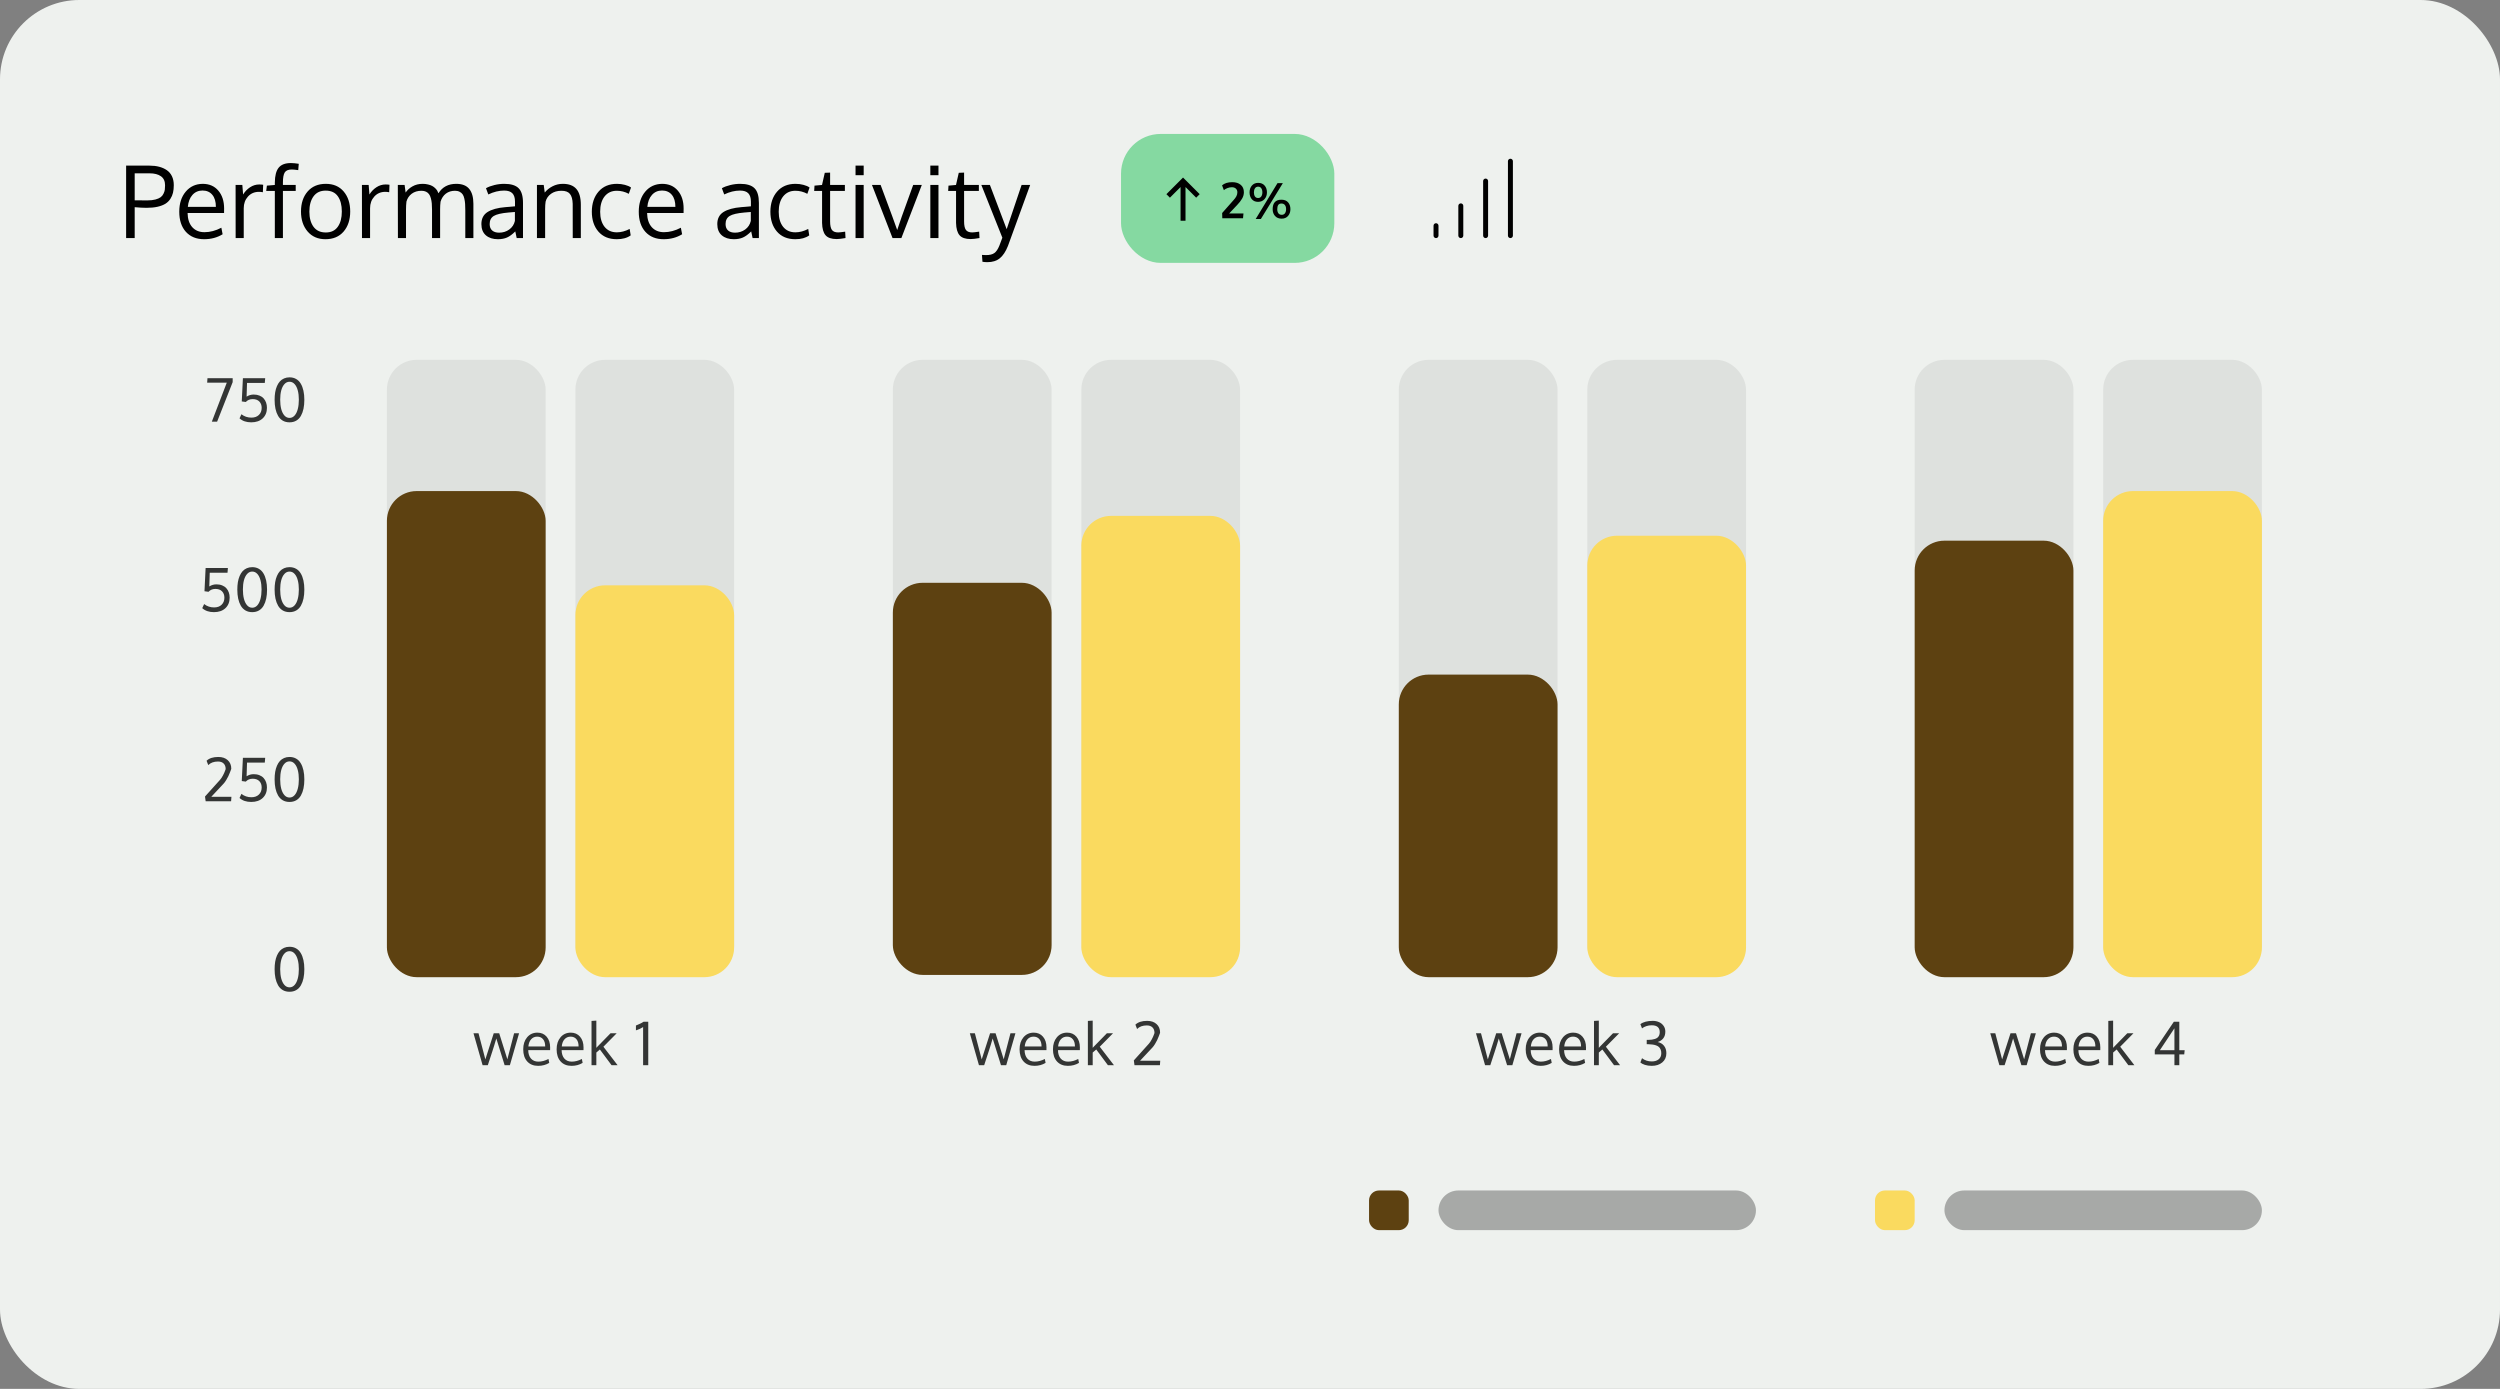
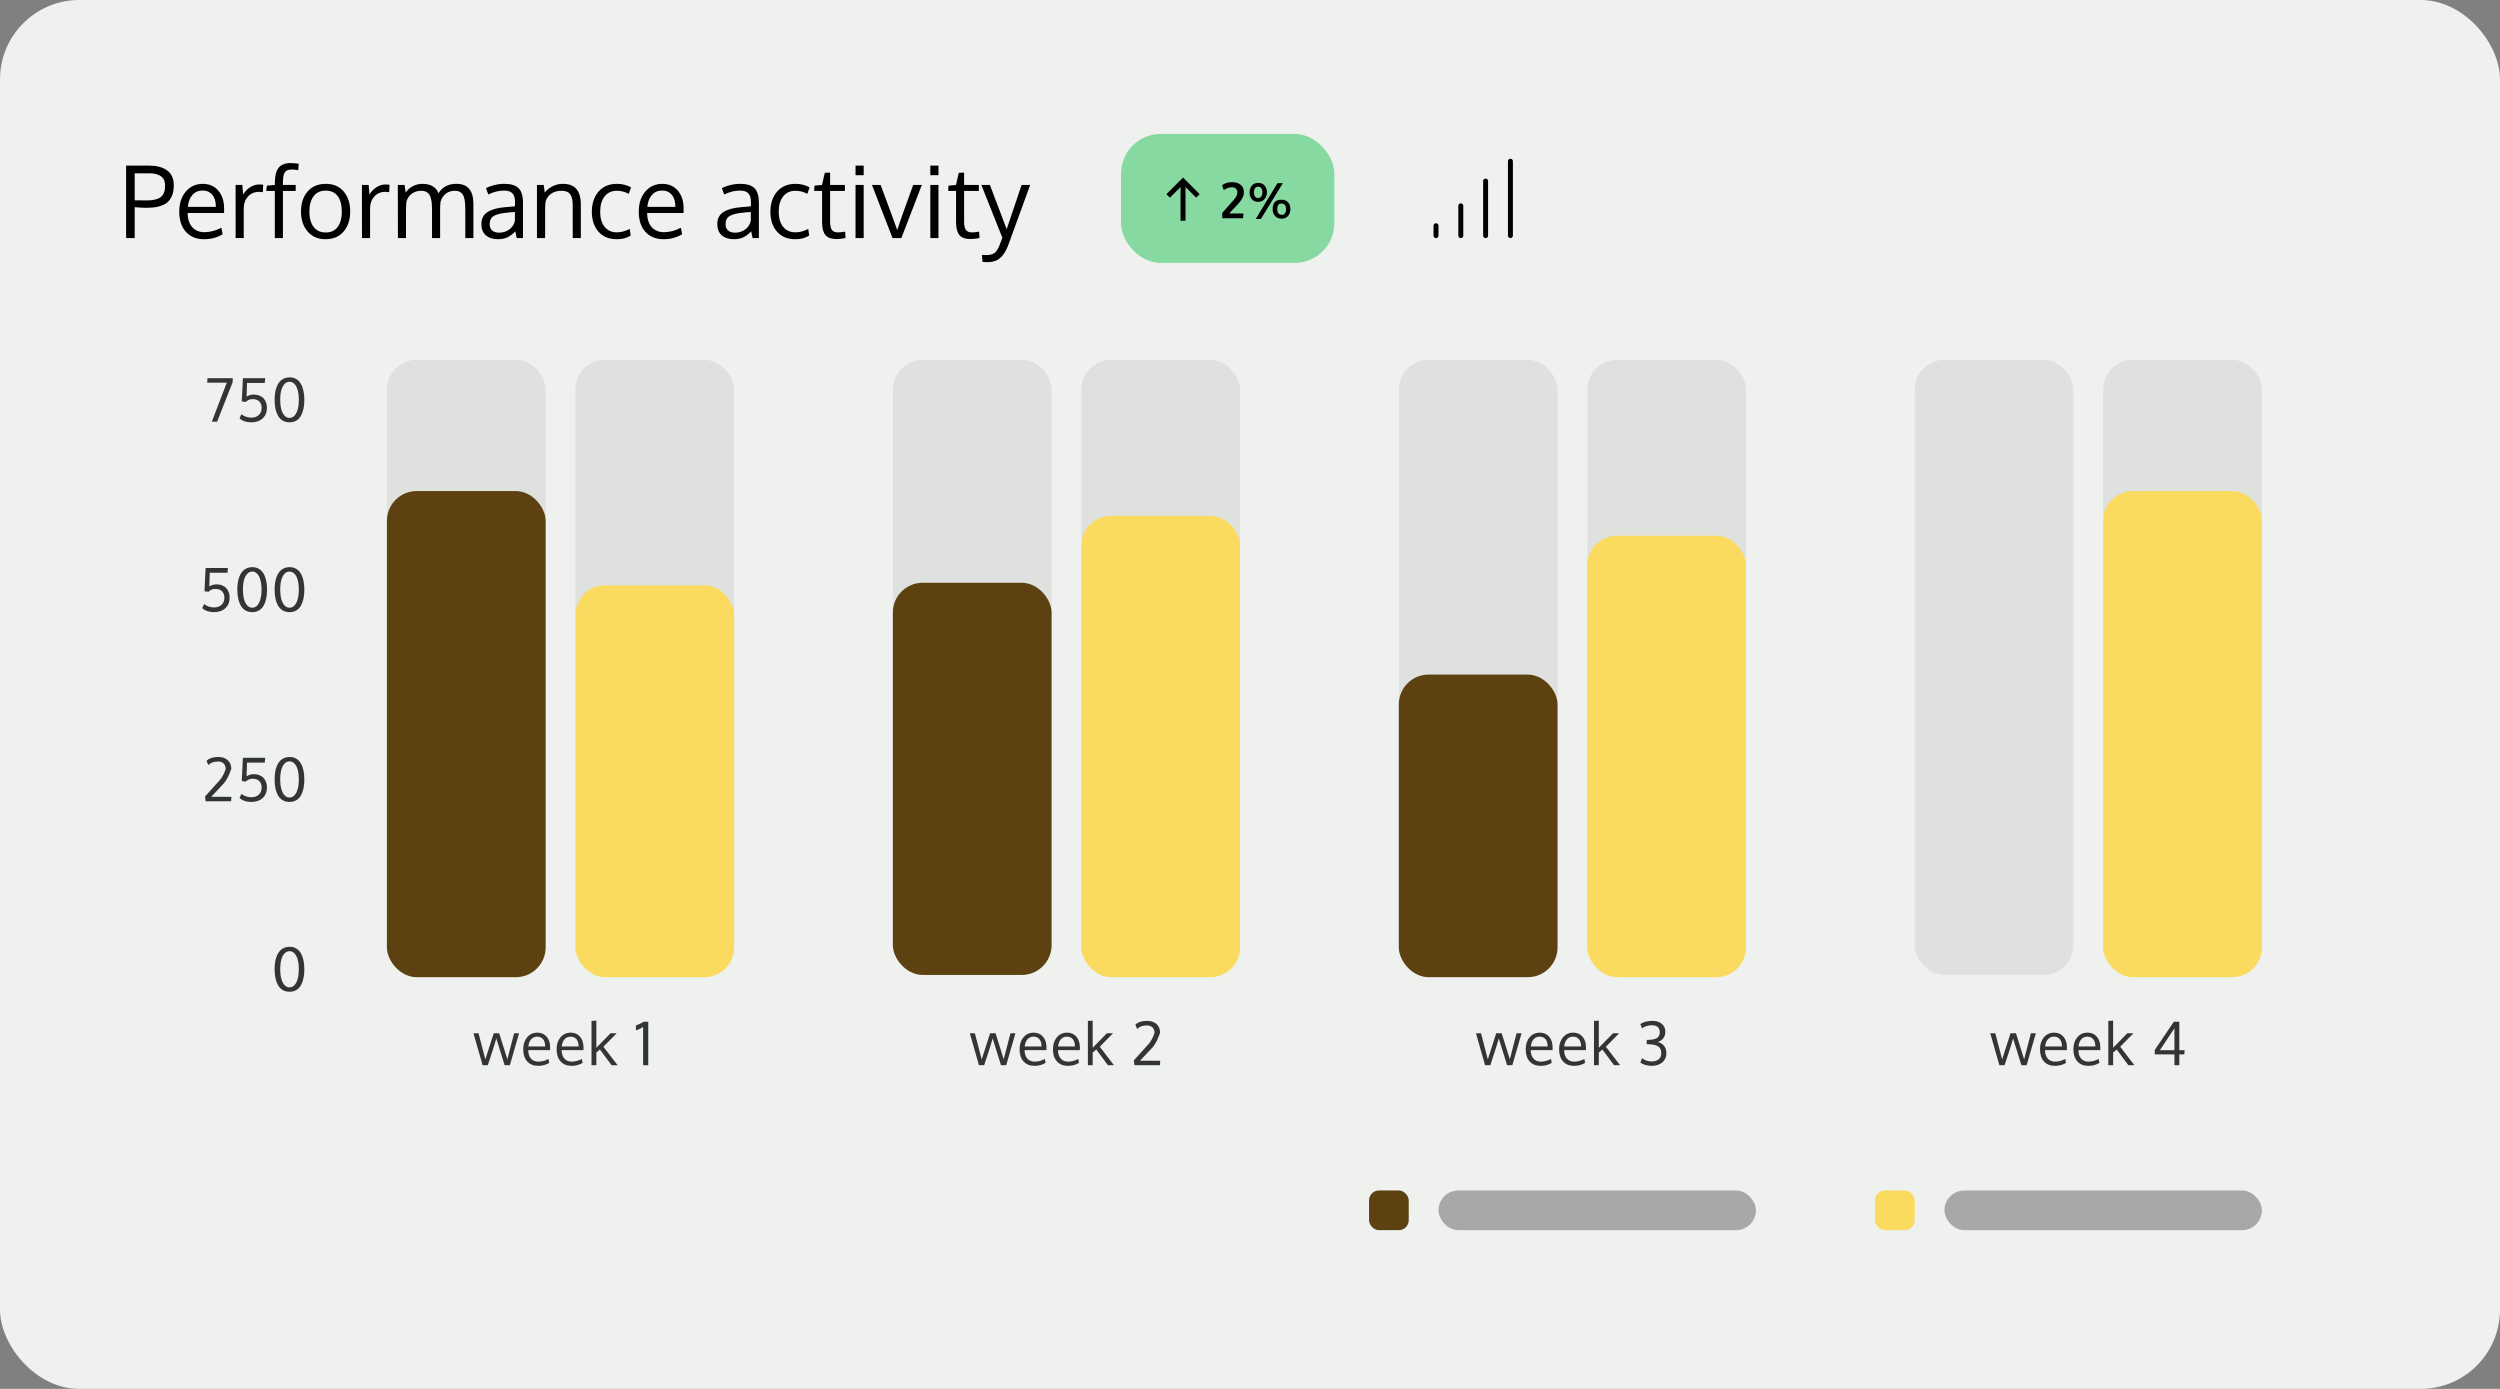
<svg xmlns="http://www.w3.org/2000/svg" width="504" height="280" viewBox="0 0 504 280" fill="none">
  <rect x="0" y="0" width="504" height="280" fill="#808080" stroke="none" />
  <rect width="504" height="280" rx="16" fill="#EEF1EE" />
  <path fill-rule="evenodd" clip-rule="evenodd" d="M304 32.5C304 32.224 304.224 32 304.5 32C304.776 32 305 32.224 305 32.5V47.5C305 47.776 304.776 48 304.5 48C304.224 48 304 47.776 304 47.5V32.5ZM294.5 41C294.224 41 294 41.224 294 41.5V47.5C294 47.776 294.224 48 294.5 48C294.776 48 295 47.776 295 47.5V41.5C295 41.224 294.776 41 294.5 41ZM289.5 45C289.224 45 289 45.224 289 45.5V47.5C289 47.776 289.224 48 289.5 48C289.776 48 290 47.776 290 47.5V45.5C290 45.224 289.776 45 289.5 45ZM299.5 36C299.224 36 299 36.224 299 36.5V47.5C299 47.776 299.224 48 299.5 48C299.776 48 300 47.776 300 47.5V36.5C300 36.224 299.776 36 299.5 36Z" fill="black" />
  <path d="M59.727 199.599C59.34 199.826 58.887 199.939 58.367 199.939C57.848 199.939 57.393 199.826 57.002 199.599C56.611 199.369 56.297 199.046 56.059 198.632C55.824 198.218 55.648 197.742 55.531 197.203C55.418 196.664 55.361 196.064 55.361 195.404C55.361 194.861 55.398 194.359 55.473 193.898C55.551 193.437 55.67 193.019 55.83 192.644C55.99 192.269 56.188 191.951 56.422 191.689C56.66 191.427 56.943 191.226 57.272 191.085C57.6 190.941 57.965 190.869 58.367 190.869C58.867 190.869 59.309 190.978 59.691 191.197C60.078 191.416 60.391 191.728 60.629 192.134C60.871 192.537 61.053 193.013 61.174 193.564C61.295 194.111 61.355 194.724 61.355 195.404C61.355 196.064 61.299 196.664 61.185 197.203C61.072 197.742 60.898 198.218 60.664 198.632C60.43 199.046 60.117 199.369 59.727 199.599ZM59.393 192.234C59.107 191.917 58.766 191.759 58.367 191.759C57.969 191.759 57.627 191.917 57.342 192.234C57.057 192.546 56.842 192.972 56.697 193.511C56.557 194.046 56.486 194.666 56.486 195.369C56.486 196.083 56.557 196.716 56.697 197.267C56.842 197.814 57.057 198.248 57.342 198.568C57.627 198.888 57.969 199.048 58.367 199.048C58.766 199.048 59.107 198.888 59.393 198.568C59.678 198.248 59.891 197.814 60.031 197.267C60.176 196.716 60.248 196.083 60.248 195.369C60.248 194.666 60.176 194.046 60.031 193.511C59.891 192.972 59.678 192.546 59.393 192.234Z" fill="#333534" />
  <path d="M41.463 161.539L41.329 160.578L44.358 157.214C44.561 156.988 44.756 156.695 44.944 156.335C45.135 155.976 45.274 155.671 45.36 155.421L45.495 155.052C45.495 154.568 45.36 154.193 45.09 153.927C44.821 153.658 44.438 153.523 43.942 153.523C43.114 153.523 42.461 153.763 41.985 154.244L41.645 153.365C42.184 152.857 42.973 152.603 44.012 152.603C44.809 152.603 45.444 152.82 45.916 153.253C46.389 153.683 46.626 154.259 46.626 154.982C46.61 155.037 46.586 155.111 46.555 155.205C46.524 155.294 46.456 155.472 46.35 155.738C46.248 156.003 46.141 156.255 46.028 156.494C45.914 156.732 45.77 156.994 45.594 157.279C45.422 157.564 45.247 157.802 45.067 157.994L42.594 160.636H46.655L46.59 161.539H41.463ZM53.463 152.773L53.381 153.734H49.801C49.762 154.871 49.733 155.791 49.713 156.494C50.154 156.212 50.633 156.072 51.149 156.072C51.582 156.072 51.969 156.142 52.309 156.283C52.653 156.419 52.932 156.609 53.147 156.851C53.365 157.093 53.532 157.376 53.645 157.701C53.758 158.021 53.815 158.369 53.815 158.744C53.815 159.63 53.529 160.341 52.959 160.876C52.393 161.408 51.621 161.673 50.645 161.673C49.664 161.673 48.879 161.406 48.289 160.871L48.67 160.044C49.248 160.498 49.918 160.724 50.68 160.724C51.321 160.724 51.826 160.542 52.197 160.179C52.569 159.816 52.754 159.341 52.754 158.755C52.754 158.232 52.598 157.808 52.285 157.484C51.973 157.156 51.528 156.992 50.95 156.992C50.371 156.992 49.907 157.185 49.555 157.572L48.74 157.46L48.969 152.773H53.463ZM59.727 161.333C59.34 161.56 58.887 161.673 58.367 161.673C57.848 161.673 57.393 161.56 57.002 161.333C56.611 161.103 56.297 160.781 56.059 160.367C55.824 159.953 55.648 159.476 55.531 158.937C55.418 158.398 55.361 157.798 55.361 157.138C55.361 156.595 55.398 156.093 55.473 155.632C55.551 155.171 55.67 154.753 55.83 154.378C55.99 154.003 56.188 153.685 56.422 153.423C56.66 153.162 56.943 152.96 57.272 152.82C57.6 152.675 57.965 152.603 58.367 152.603C58.867 152.603 59.309 152.712 59.691 152.931C60.078 153.15 60.391 153.462 60.629 153.869C60.871 154.271 61.053 154.748 61.174 155.298C61.295 155.845 61.355 156.458 61.355 157.138C61.355 157.798 61.299 158.398 61.185 158.937C61.072 159.476 60.898 159.953 60.664 160.367C60.43 160.781 60.117 161.103 59.727 161.333ZM59.393 153.968C59.107 153.652 58.766 153.494 58.367 153.494C57.969 153.494 57.627 153.652 57.342 153.968C57.057 154.281 56.842 154.707 56.697 155.246C56.557 155.781 56.486 156.4 56.486 157.103C56.486 157.818 56.557 158.451 56.697 159.001C56.842 159.548 57.057 159.982 57.342 160.302C57.627 160.623 57.969 160.783 58.367 160.783C58.766 160.783 59.107 160.623 59.393 160.302C59.678 159.982 59.891 159.548 60.031 159.001C60.176 158.451 60.248 157.818 60.248 157.103C60.248 156.4 60.176 155.781 60.031 155.246C59.891 154.707 59.678 154.281 59.393 153.968Z" fill="#333534" />
  <path d="M45.946 114.507L45.864 115.468H42.284C42.245 116.605 42.215 117.525 42.196 118.228C42.637 117.947 43.116 117.806 43.631 117.806C44.065 117.806 44.452 117.876 44.791 118.017C45.135 118.154 45.414 118.343 45.629 118.585C45.848 118.828 46.014 119.111 46.127 119.435C46.241 119.755 46.297 120.103 46.297 120.478C46.297 121.365 46.012 122.076 45.442 122.611C44.876 123.142 44.104 123.408 43.127 123.408C42.147 123.408 41.362 123.14 40.772 122.605L41.153 121.779C41.731 122.232 42.401 122.458 43.163 122.458C43.803 122.458 44.309 122.277 44.68 121.914C45.051 121.55 45.237 121.076 45.237 120.49C45.237 119.966 45.081 119.542 44.768 119.218C44.456 118.89 44.01 118.726 43.432 118.726C42.854 118.726 42.389 118.919 42.038 119.306L41.223 119.195L41.452 114.507H45.946ZM52.209 123.068C51.822 123.294 51.369 123.408 50.85 123.408C50.33 123.408 49.875 123.294 49.485 123.068C49.094 122.837 48.779 122.515 48.541 122.101C48.307 121.687 48.131 121.21 48.014 120.671C47.901 120.132 47.844 119.533 47.844 118.873C47.844 118.33 47.881 117.828 47.955 117.367C48.033 116.906 48.153 116.488 48.313 116.113C48.473 115.738 48.67 115.419 48.904 115.158C49.143 114.896 49.426 114.695 49.754 114.554C50.082 114.41 50.447 114.337 50.85 114.337C51.35 114.337 51.791 114.447 52.174 114.666C52.561 114.884 52.873 115.197 53.112 115.603C53.354 116.005 53.535 116.482 53.657 117.033C53.778 117.58 53.838 118.193 53.838 118.873C53.838 119.533 53.782 120.132 53.668 120.671C53.555 121.21 53.381 121.687 53.147 122.101C52.912 122.515 52.6 122.837 52.209 123.068ZM51.875 115.703C51.59 115.386 51.248 115.228 50.85 115.228C50.451 115.228 50.11 115.386 49.825 115.703C49.539 116.015 49.325 116.441 49.18 116.98C49.039 117.515 48.969 118.134 48.969 118.837C48.969 119.552 49.039 120.185 49.18 120.736C49.325 121.283 49.539 121.716 49.825 122.037C50.11 122.357 50.451 122.517 50.85 122.517C51.248 122.517 51.59 122.357 51.875 122.037C52.16 121.716 52.373 121.283 52.514 120.736C52.658 120.185 52.731 119.552 52.731 118.837C52.731 118.134 52.658 117.515 52.514 116.98C52.373 116.441 52.16 116.015 51.875 115.703ZM59.727 123.068C59.34 123.294 58.887 123.408 58.367 123.408C57.848 123.408 57.393 123.294 57.002 123.068C56.611 122.837 56.297 122.515 56.059 122.101C55.824 121.687 55.648 121.21 55.531 120.671C55.418 120.132 55.361 119.533 55.361 118.873C55.361 118.33 55.398 117.828 55.473 117.367C55.551 116.906 55.67 116.488 55.83 116.113C55.99 115.738 56.188 115.419 56.422 115.158C56.66 114.896 56.943 114.695 57.272 114.554C57.6 114.41 57.965 114.337 58.367 114.337C58.867 114.337 59.309 114.447 59.691 114.666C60.078 114.884 60.391 115.197 60.629 115.603C60.871 116.005 61.053 116.482 61.174 117.033C61.295 117.58 61.355 118.193 61.355 118.873C61.355 119.533 61.299 120.132 61.185 120.671C61.072 121.21 60.898 121.687 60.664 122.101C60.43 122.515 60.117 122.837 59.727 123.068ZM59.393 115.703C59.107 115.386 58.766 115.228 58.367 115.228C57.969 115.228 57.627 115.386 57.342 115.703C57.057 116.015 56.842 116.441 56.697 116.98C56.557 117.515 56.486 118.134 56.486 118.837C56.486 119.552 56.557 120.185 56.697 120.736C56.842 121.283 57.057 121.716 57.342 122.037C57.627 122.357 57.969 122.517 58.367 122.517C58.766 122.517 59.107 122.357 59.393 122.037C59.678 121.716 59.891 121.283 60.031 120.736C60.176 120.185 60.248 119.552 60.248 118.837C60.248 118.134 60.176 117.515 60.031 116.98C59.891 116.441 59.678 116.015 59.393 115.703Z" fill="#333534" />
  <path d="M42.706 85.007L45.717 77.15H41.762L41.827 76.242H46.907V77.038L43.772 85.007H42.706ZM53.463 76.242L53.381 77.202H49.801C49.762 78.339 49.733 79.259 49.713 79.962C50.154 79.681 50.633 79.54 51.149 79.54C51.582 79.54 51.969 79.611 52.309 79.751C52.653 79.888 52.932 80.077 53.147 80.32C53.365 80.562 53.532 80.845 53.645 81.169C53.758 81.49 53.815 81.837 53.815 82.212C53.815 83.099 53.529 83.81 52.959 84.345C52.393 84.876 51.621 85.142 50.645 85.142C49.664 85.142 48.879 84.874 48.289 84.339L48.67 83.513C49.248 83.966 49.918 84.193 50.68 84.193C51.321 84.193 51.826 84.011 52.197 83.648C52.569 83.284 52.754 82.81 52.754 82.224C52.754 81.7 52.598 81.277 52.285 80.952C51.973 80.624 51.528 80.46 50.95 80.46C50.371 80.46 49.907 80.654 49.555 81.04L48.74 80.929L48.969 76.242H53.463ZM59.727 84.802C59.34 85.029 58.887 85.142 58.367 85.142C57.848 85.142 57.393 85.029 57.002 84.802C56.611 84.572 56.297 84.249 56.059 83.835C55.824 83.421 55.648 82.945 55.531 82.406C55.418 81.867 55.361 81.267 55.361 80.607C55.361 80.064 55.398 79.562 55.473 79.101C55.551 78.64 55.67 78.222 55.83 77.847C55.99 77.472 56.188 77.154 56.422 76.892C56.66 76.63 56.943 76.429 57.272 76.288C57.6 76.144 57.965 76.072 58.367 76.072C58.867 76.072 59.309 76.181 59.691 76.4C60.078 76.618 60.391 76.931 60.629 77.337C60.871 77.74 61.053 78.216 61.174 78.767C61.295 79.314 61.355 79.927 61.355 80.607C61.355 81.267 61.299 81.867 61.185 82.406C61.072 82.945 60.898 83.421 60.664 83.835C60.43 84.249 60.117 84.572 59.727 84.802ZM59.393 77.437C59.107 77.12 58.766 76.962 58.367 76.962C57.969 76.962 57.627 77.12 57.342 77.437C57.057 77.749 56.842 78.175 56.697 78.714C56.557 79.249 56.486 79.868 56.486 80.572C56.486 81.286 56.557 81.919 56.697 82.47C56.842 83.017 57.057 83.45 57.342 83.771C57.627 84.091 57.969 84.251 58.367 84.251C58.766 84.251 59.107 84.091 59.393 83.771C59.678 83.45 59.891 83.017 60.031 82.47C60.176 81.919 60.248 81.286 60.248 80.572C60.248 79.868 60.176 79.249 60.031 78.714C59.891 78.175 59.678 77.749 59.393 77.437Z" fill="#333534" />
  <rect x="78" y="72.541" width="32" height="124" rx="6" fill="black" fill-opacity="0.07" />
  <rect x="116" y="72.541" width="32" height="124" rx="6" fill="black" fill-opacity="0.07" />
  <rect x="116" y="118" width="32" height="79" rx="6" fill="#FADA5F" />
  <rect x="78" y="99" width="32" height="98" rx="6" fill="#5D4111" />
  <path d="M101.732 214.741C100.83 211.858 100.271 210.063 100.056 209.356C99.935 209.786 99.796 210.25 99.64 210.75C99.484 211.25 99.347 211.68 99.23 212.04C99.113 212.399 98.96 212.864 98.773 213.434C98.585 214.004 98.443 214.44 98.345 214.741H97.291L95.457 208.313H96.47L97.847 213.575C98.039 212.95 98.601 211.196 99.535 208.313H100.642C101.572 211.258 102.119 213.006 102.283 213.557L103.642 208.313H104.644L102.793 214.741H101.732ZM109.478 209.502C109.193 209.159 108.8 208.987 108.3 208.987C107.8 208.987 107.392 209.165 107.076 209.52C106.759 209.872 106.574 210.354 106.519 210.967H109.911C109.911 210.331 109.767 209.842 109.478 209.502ZM108.494 214.875C107.56 214.875 106.824 214.579 106.285 213.985C105.749 213.391 105.482 212.579 105.482 211.547C105.482 210.551 105.742 209.745 106.261 209.127C106.781 208.506 107.464 208.19 108.312 208.178C109.109 208.178 109.74 208.452 110.204 208.999C110.673 209.542 110.908 210.268 110.908 211.178C110.908 211.225 110.906 211.311 110.902 211.436C110.902 211.561 110.902 211.651 110.902 211.706H106.49C106.501 212.436 106.689 213.006 107.052 213.417C107.419 213.823 107.911 214.026 108.529 214.026C109.208 214.026 109.89 213.846 110.574 213.487L110.726 214.278C110.074 214.676 109.329 214.875 108.494 214.875ZM116.21 209.502C115.925 209.159 115.532 208.987 115.032 208.987C114.532 208.987 114.124 209.165 113.808 209.52C113.491 209.872 113.306 210.354 113.251 210.967H116.644C116.644 210.331 116.499 209.842 116.21 209.502ZM115.226 214.875C114.292 214.875 113.556 214.579 113.017 213.985C112.482 213.391 112.214 212.579 112.214 211.547C112.214 210.551 112.474 209.745 112.993 209.127C113.513 208.506 114.196 208.19 115.044 208.178C115.841 208.178 116.472 208.452 116.937 208.999C117.405 209.542 117.64 210.268 117.64 211.178C117.64 211.225 117.638 211.311 117.634 211.436C117.634 211.561 117.634 211.651 117.634 211.706H113.222C113.234 212.436 113.421 213.006 113.784 213.417C114.151 213.823 114.644 214.026 115.261 214.026C115.941 214.026 116.622 213.846 117.306 213.487L117.458 214.278C116.806 214.676 116.062 214.875 115.226 214.875ZM119.251 214.741V205.817L120.224 205.758V210.428V211.249C120.247 211.225 120.282 211.186 120.329 211.131C120.376 211.077 120.413 211.036 120.44 211.008C120.78 210.637 121.659 209.739 123.077 208.313H124.319L121.647 211.02L124.507 214.741H123.288L120.938 211.577L120.224 212.192V214.741H119.251ZM129.756 205.975H130.688V214.741H129.651V207.059C129.256 207.317 128.774 207.538 128.204 207.721V206.743C128.266 206.715 128.393 206.661 128.584 206.579C128.776 206.497 128.918 206.434 129.012 206.391C129.11 206.348 129.231 206.288 129.375 206.209C129.52 206.131 129.647 206.053 129.756 205.975Z" fill="#333534" />
  <rect x="180" y="72.541" width="32" height="124" rx="6" fill="black" fill-opacity="0.07" />
  <rect x="218" y="72.541" width="32" height="124" rx="6" fill="black" fill-opacity="0.07" />
  <rect x="218" y="104" width="32" height="93" rx="6" fill="#FADA5F" />
  <rect x="180" y="117.491" width="32" height="79.05" rx="6" fill="#5D4111" />
  <path d="M201.796 214.741C200.894 211.858 200.336 210.063 200.121 209.356C200 209.786 199.861 210.25 199.705 210.75C199.548 211.25 199.412 211.68 199.295 212.04C199.177 212.399 199.025 212.864 198.837 213.434C198.65 214.004 198.507 214.44 198.41 214.741H197.355L195.521 208.313H196.535L197.912 213.575C198.103 212.95 198.666 211.196 199.599 208.313H200.707C201.636 211.258 202.183 213.006 202.347 213.557L203.707 208.313H204.709L202.857 214.741H201.796ZM209.542 209.502C209.257 209.159 208.865 208.987 208.365 208.987C207.865 208.987 207.456 209.165 207.14 209.52C206.824 209.872 206.638 210.354 206.583 210.967H209.976C209.976 210.331 209.831 209.842 209.542 209.502ZM208.558 214.875C207.624 214.875 206.888 214.579 206.349 213.985C205.814 213.391 205.546 212.579 205.546 211.547C205.546 210.551 205.806 209.745 206.326 209.127C206.845 208.506 207.529 208.19 208.376 208.178C209.173 208.178 209.804 208.452 210.269 208.999C210.738 209.542 210.972 210.268 210.972 211.178C210.972 211.225 210.97 211.311 210.966 211.436C210.966 211.561 210.966 211.651 210.966 211.706H206.554C206.566 212.436 206.753 213.006 207.117 213.417C207.484 213.823 207.976 214.026 208.593 214.026C209.273 214.026 209.954 213.846 210.638 213.487L210.79 214.278C210.138 214.676 209.394 214.875 208.558 214.875ZM216.275 209.502C215.989 209.159 215.597 208.987 215.097 208.987C214.597 208.987 214.189 209.165 213.872 209.52C213.556 209.872 213.37 210.354 213.316 210.967H216.708C216.708 210.331 216.564 209.842 216.275 209.502ZM215.29 214.875C214.357 214.875 213.62 214.579 213.081 213.985C212.546 213.391 212.278 212.579 212.278 211.547C212.278 210.551 212.538 209.745 213.058 209.127C213.577 208.506 214.261 208.19 215.109 208.178C215.905 208.178 216.536 208.452 217.001 208.999C217.47 209.542 217.704 210.268 217.704 211.178C217.704 211.225 217.702 211.311 217.698 211.436C217.698 211.561 217.698 211.651 217.698 211.706H213.286C213.298 212.436 213.485 213.006 213.849 213.417C214.216 213.823 214.708 214.026 215.325 214.026C216.005 214.026 216.687 213.846 217.37 213.487L217.523 214.278C216.87 214.676 216.126 214.875 215.29 214.875ZM219.315 214.741V205.817L220.288 205.758V210.428V211.249C220.311 211.225 220.347 211.186 220.393 211.131C220.44 211.077 220.477 211.036 220.505 211.008C220.845 210.637 221.724 209.739 223.141 208.313H224.384L221.712 211.02L224.571 214.741H223.352L221.003 211.577L220.288 212.192V214.741H219.315ZM228.713 214.741L228.579 213.78L231.608 210.417C231.811 210.19 232.006 209.897 232.194 209.538C232.385 209.178 232.524 208.874 232.61 208.624L232.745 208.254C232.745 207.77 232.61 207.395 232.34 207.129C232.071 206.86 231.688 206.725 231.192 206.725C230.364 206.725 229.711 206.965 229.235 207.446L228.895 206.567C229.434 206.059 230.223 205.805 231.262 205.805C232.059 205.805 232.694 206.022 233.166 206.456C233.639 206.885 233.875 207.461 233.875 208.184C233.86 208.239 233.836 208.313 233.805 208.407C233.774 208.497 233.705 208.674 233.6 208.94C233.498 209.206 233.391 209.458 233.278 209.696C233.164 209.934 233.02 210.196 232.844 210.481C232.672 210.766 232.496 211.004 232.317 211.196L229.844 213.838H233.905L233.84 214.741H228.713Z" fill="#333534" />
  <rect x="282" y="72.541" width="32" height="124" rx="6" fill="black" fill-opacity="0.07" />
  <rect x="320" y="72.541" width="32" height="124" rx="6" fill="black" fill-opacity="0.07" />
  <rect x="320" y="108" width="32" height="89" rx="6" fill="#FADA5F" />
  <rect x="282" y="136" width="32" height="61" rx="6" fill="#5D4111" />
  <path d="M303.832 214.741C302.929 211.858 302.371 210.063 302.156 209.356C302.035 209.786 301.896 210.25 301.74 210.75C301.584 211.25 301.447 211.68 301.33 212.04C301.212 212.399 301.06 212.864 300.873 213.434C300.685 214.004 300.543 214.44 300.445 214.741H299.39L297.556 208.313H298.57L299.947 213.575C300.138 212.95 300.701 211.196 301.634 208.313H302.742C303.671 211.258 304.218 213.006 304.382 213.557L305.742 208.313H306.744L304.892 214.741H303.832ZM311.577 209.502C311.292 209.159 310.9 208.987 310.4 208.987C309.9 208.987 309.492 209.165 309.175 209.52C308.859 209.872 308.673 210.354 308.619 210.967H312.011C312.011 210.331 311.867 209.842 311.577 209.502ZM310.593 214.875C309.66 214.875 308.923 214.579 308.384 213.985C307.849 213.391 307.581 212.579 307.581 211.547C307.581 210.551 307.841 209.745 308.361 209.127C308.88 208.506 309.564 208.19 310.411 208.178C311.208 208.178 311.839 208.452 312.304 208.999C312.773 209.542 313.007 210.268 313.007 211.178C313.007 211.225 313.005 211.311 313.001 211.436C313.001 211.561 313.001 211.651 313.001 211.706H308.589C308.601 212.436 308.788 213.006 309.152 213.417C309.519 213.823 310.011 214.026 310.628 214.026C311.308 214.026 311.99 213.846 312.673 213.487L312.826 214.278C312.173 214.676 311.429 214.875 310.593 214.875ZM318.31 209.502C318.025 209.159 317.632 208.987 317.132 208.987C316.632 208.987 316.224 209.165 315.907 209.52C315.591 209.872 315.405 210.354 315.351 210.967H318.743C318.743 210.331 318.599 209.842 318.31 209.502ZM317.325 214.875C316.392 214.875 315.655 214.579 315.116 213.985C314.581 213.391 314.314 212.579 314.314 211.547C314.314 210.551 314.573 209.745 315.093 209.127C315.612 208.506 316.296 208.19 317.144 208.178C317.941 208.178 318.571 208.452 319.036 208.999C319.505 209.542 319.739 210.268 319.739 211.178C319.739 211.225 319.737 211.311 319.734 211.436C319.734 211.561 319.734 211.651 319.734 211.706H315.321C315.333 212.436 315.521 213.006 315.884 213.417C316.251 213.823 316.743 214.026 317.36 214.026C318.04 214.026 318.722 213.846 319.405 213.487L319.558 214.278C318.905 214.676 318.161 214.875 317.325 214.875ZM321.35 214.741V205.817L322.323 205.758V210.428V211.249C322.347 211.225 322.382 211.186 322.429 211.131C322.475 211.077 322.513 211.036 322.54 211.008C322.88 210.637 323.759 209.739 325.177 208.313H326.419L323.747 211.02L326.606 214.741H325.388L323.038 211.577L322.323 212.192V214.741H321.35ZM332.993 214.875C332.469 214.875 332.002 214.807 331.592 214.67C331.186 214.534 330.889 214.375 330.702 214.196L331.03 213.334C331.58 213.768 332.237 213.985 332.998 213.985C333.584 213.985 334.049 213.84 334.393 213.551C334.741 213.258 334.914 212.85 334.914 212.327C334.914 212.042 334.87 211.793 334.78 211.583C334.694 211.368 334.577 211.196 334.428 211.067C334.284 210.934 334.096 210.829 333.866 210.75C333.639 210.668 333.405 210.612 333.162 210.581C332.924 210.545 332.647 210.524 332.33 210.516C332.291 210.516 332.233 210.516 332.155 210.516C332.077 210.512 332.018 210.51 331.979 210.51V209.637H332.272C332.545 209.633 332.786 209.62 332.993 209.596C333.204 209.569 333.412 209.522 333.62 209.456C333.83 209.389 334.004 209.301 334.141 209.192C334.278 209.083 334.389 208.936 334.475 208.752C334.561 208.569 334.604 208.352 334.604 208.102C334.604 207.165 334.067 206.696 332.993 206.696C332.606 206.696 332.243 206.752 331.903 206.866C331.563 206.979 331.272 207.131 331.03 207.323L330.702 206.467C331.284 206.026 332.121 205.805 333.215 205.805C333.657 205.805 334.065 205.887 334.44 206.051C334.815 206.211 335.123 206.459 335.366 206.795C335.608 207.127 335.729 207.518 335.729 207.967C335.729 208.514 335.594 208.963 335.325 209.315C335.055 209.667 334.676 209.918 334.188 210.071C334.735 210.188 335.162 210.444 335.471 210.838C335.784 211.233 335.94 211.733 335.94 212.338C335.94 213.108 335.664 213.723 335.114 214.184C334.563 214.645 333.856 214.875 332.993 214.875Z" fill="#333534" />
  <rect x="386" y="72.541" width="32" height="124" rx="6" fill="black" fill-opacity="0.07" />
  <rect x="424" y="72.541" width="32" height="124" rx="6" fill="black" fill-opacity="0.07" />
  <rect x="424" y="99" width="32" height="98" rx="6" fill="#FADA5F" />
-   <rect x="386" y="109" width="32" height="88" rx="6" fill="#5D4111" />
  <path d="M407.515 214.741C406.613 211.858 406.054 210.063 405.839 209.356C405.718 209.786 405.58 210.25 405.423 210.75C405.267 211.25 405.13 211.68 405.013 212.04C404.896 212.399 404.744 212.864 404.556 213.434C404.369 214.004 404.226 214.44 404.129 214.741H403.074L401.24 208.313H402.254L403.63 213.575C403.822 212.95 404.384 211.196 405.318 208.313H406.425C407.355 211.258 407.902 213.006 408.066 213.557L409.425 208.313H410.427L408.576 214.741H407.515ZM415.261 209.502C414.976 209.159 414.583 208.987 414.083 208.987C413.583 208.987 413.175 209.165 412.859 209.52C412.542 209.872 412.357 210.354 412.302 210.967H415.695C415.695 210.331 415.55 209.842 415.261 209.502ZM414.277 214.875C413.343 214.875 412.607 214.579 412.068 213.985C411.533 213.391 411.265 212.579 411.265 211.547C411.265 210.551 411.525 209.745 412.044 209.127C412.564 208.506 413.247 208.19 414.095 208.178C414.892 208.178 415.523 208.452 415.988 208.999C416.456 209.542 416.691 210.268 416.691 211.178C416.691 211.225 416.689 211.311 416.685 211.436C416.685 211.561 416.685 211.651 416.685 211.706H412.273C412.285 212.436 412.472 213.006 412.835 213.417C413.202 213.823 413.695 214.026 414.312 214.026C414.992 214.026 415.673 213.846 416.357 213.487L416.509 214.278C415.857 214.676 415.113 214.875 414.277 214.875ZM421.993 209.502C421.708 209.159 421.316 208.987 420.816 208.987C420.316 208.987 419.907 209.165 419.591 209.52C419.275 209.872 419.089 210.354 419.034 210.967H422.427C422.427 210.331 422.282 209.842 421.993 209.502ZM421.009 214.875C420.075 214.875 419.339 214.579 418.8 213.985C418.265 213.391 417.997 212.579 417.997 211.547C417.997 210.551 418.257 209.745 418.776 209.127C419.296 208.506 419.98 208.19 420.827 208.178C421.624 208.178 422.255 208.452 422.72 208.999C423.189 209.542 423.423 210.268 423.423 211.178C423.423 211.225 423.421 211.311 423.417 211.436C423.417 211.561 423.417 211.651 423.417 211.706H419.005C419.017 212.436 419.204 213.006 419.567 213.417C419.935 213.823 420.427 214.026 421.044 214.026C421.724 214.026 422.405 213.846 423.089 213.487L423.241 214.278C422.589 214.676 421.845 214.875 421.009 214.875ZM425.034 214.741V205.817L426.007 205.758V210.428V211.249C426.03 211.225 426.065 211.186 426.112 211.131C426.159 211.077 426.196 211.036 426.224 211.008C426.563 210.637 427.442 209.739 428.86 208.313H430.102L427.431 211.02L430.29 214.741H429.071L426.722 211.577L426.007 212.192V214.741H425.034ZM440.344 212.567H439.348V214.741H438.364V212.567H434.403V211.67L438.252 205.975H439.348V211.717H440.426L440.344 212.567ZM438.364 207.305L435.434 211.717H438.364V207.305Z" fill="#333534" />
  <rect x="226" y="27" width="43" height="26" rx="8" fill="#85D9A1" />
  <path fill-rule="evenodd" clip-rule="evenodd" d="M235.146 39.146L238.5 35.793L241.854 39.146L241.146 39.854L239 37.707L239 44.5L238 44.5L238 37.707L235.854 39.854L235.146 39.146Z" fill="black" />
  <path d="M246.415 44L246.386 42.945L248.646 40.387C248.926 40.087 249.13 39.812 249.257 39.562C249.387 39.308 249.452 39.041 249.452 38.761C249.452 38.452 249.351 38.206 249.149 38.023C248.948 37.838 248.682 37.745 248.354 37.745C248.051 37.745 247.751 37.802 247.455 37.916C247.162 38.027 246.921 38.167 246.732 38.336L246.366 37.369C246.854 36.94 247.541 36.725 248.427 36.725C249.13 36.725 249.695 36.902 250.121 37.257C250.551 37.608 250.766 38.106 250.766 38.751C250.766 39.207 250.644 39.641 250.399 40.055C250.159 40.468 249.828 40.893 249.408 41.329L247.797 43.038H250.683L250.595 44H246.415ZM253.634 39.918C253.917 39.918 254.13 39.812 254.273 39.601C254.42 39.389 254.493 39.116 254.493 38.78C254.493 38.438 254.42 38.162 254.273 37.95C254.13 37.739 253.919 37.633 253.639 37.633C253.359 37.633 253.147 37.74 253.004 37.955C252.861 38.17 252.789 38.448 252.789 38.79C252.789 39.132 252.859 39.405 252.999 39.61C253.142 39.815 253.354 39.918 253.634 39.918ZM253.619 40.694C253.089 40.694 252.67 40.515 252.364 40.157C252.062 39.799 251.91 39.343 251.91 38.79C251.91 38.237 252.066 37.778 252.379 37.413C252.695 37.048 253.116 36.866 253.644 36.866C254.194 36.866 254.627 37.045 254.942 37.403C255.258 37.761 255.416 38.219 255.416 38.775C255.416 39.325 255.252 39.783 254.923 40.148C254.594 40.512 254.16 40.694 253.619 40.694ZM253.146 44.156L257.545 36.92L258.619 36.925L254.186 44.156H253.146ZM258.395 43.307C258.688 43.307 258.907 43.201 259.054 42.989C259.203 42.774 259.278 42.498 259.278 42.159C259.278 41.821 259.199 41.549 259.039 41.344C258.883 41.135 258.648 41.031 258.336 41.031C258.023 41.031 257.805 41.134 257.682 41.339C257.558 41.544 257.496 41.825 257.496 42.184C257.496 42.522 257.571 42.794 257.721 42.999C257.874 43.204 258.098 43.307 258.395 43.307ZM258.38 44.083C257.82 44.083 257.377 43.904 257.052 43.546C256.729 43.185 256.568 42.73 256.568 42.184C256.568 40.901 257.159 40.26 258.341 40.26C258.924 40.26 259.369 40.437 259.679 40.792C259.991 41.144 260.147 41.601 260.147 42.164C260.147 42.714 259.988 43.172 259.669 43.536C259.353 43.901 258.924 44.083 258.38 44.083Z" fill="black" />
  <path d="M27.154 48H25.426V33.391H30.133C30.849 33.391 31.497 33.465 32.076 33.615C32.656 33.765 33.17 33.993 33.619 34.299C34.068 34.605 34.417 35.015 34.664 35.529C34.911 36.044 35.035 36.643 35.035 37.326C35.035 37.893 34.983 38.4 34.879 38.85C34.775 39.292 34.596 39.709 34.342 40.1C34.088 40.49 33.756 40.816 33.346 41.076C32.935 41.33 32.408 41.532 31.764 41.682C31.126 41.825 30.384 41.897 29.537 41.897C28.866 41.897 28.072 41.854 27.154 41.77V48ZM29.703 40.402C30.341 40.402 30.888 40.34 31.344 40.217C31.799 40.093 32.148 39.94 32.389 39.758C32.636 39.575 32.828 39.338 32.965 39.045C33.108 38.752 33.196 38.485 33.228 38.244C33.261 37.997 33.277 37.7 33.277 37.355C33.277 36.529 32.997 35.92 32.438 35.529C31.884 35.139 31.129 34.943 30.172 34.943H27.154V40.383C28.411 40.396 29.26 40.402 29.703 40.402ZM42.799 39.27C42.324 38.697 41.669 38.41 40.836 38.41C40.003 38.41 39.322 38.706 38.795 39.299C38.268 39.885 37.958 40.689 37.867 41.711H43.522C43.522 40.65 43.281 39.836 42.799 39.27ZM41.158 48.225C39.602 48.225 38.375 47.73 37.477 46.74C36.585 45.751 36.139 44.397 36.139 42.678C36.139 41.018 36.572 39.673 37.438 38.645C38.303 37.609 39.443 37.082 40.855 37.062C42.184 37.062 43.235 37.518 44.01 38.43C44.791 39.335 45.182 40.546 45.182 42.062C45.182 42.141 45.178 42.284 45.172 42.492C45.172 42.7 45.172 42.85 45.172 42.941H37.818C37.838 44.159 38.15 45.109 38.756 45.793C39.368 46.47 40.188 46.809 41.217 46.809C42.35 46.809 43.486 46.509 44.625 45.91L44.879 47.228C43.792 47.893 42.551 48.225 41.158 48.225ZM52.252 37.19C52.545 37.19 52.812 37.209 53.053 37.248L52.994 38.752C52.695 38.7 52.434 38.674 52.213 38.674C51.301 38.674 50.559 38.993 49.986 39.631C49.42 40.262 49.137 41.047 49.137 41.984V48H47.506C47.499 41.425 47.496 37.853 47.496 37.287H48.853L49.01 39.211C49.381 38.605 49.853 38.117 50.426 37.746C50.999 37.375 51.607 37.19 52.252 37.19ZM58.805 34.172C58.128 34.172 57.662 34.367 57.408 34.758C57.161 35.148 57.037 35.825 57.037 36.789V37.287H59.615V38.498H57.037V48H55.406V38.498H53.668L53.805 37.424L55.406 37.287V36.809C55.419 35.428 55.676 34.429 56.178 33.81C56.685 33.185 57.503 32.873 58.629 32.873C59.065 32.873 59.599 32.922 60.23 33.02L60.123 34.299C59.544 34.214 59.104 34.172 58.805 34.172ZM62.369 42.668C62.369 43.938 62.649 44.956 63.209 45.725C63.775 46.486 64.599 46.867 65.68 46.867C66.747 46.867 67.551 46.486 68.092 45.725C68.639 44.963 68.912 43.938 68.912 42.648C68.912 41.34 68.642 40.311 68.102 39.562C67.568 38.807 66.751 38.43 65.65 38.43C64.583 38.43 63.769 38.814 63.209 39.582C62.649 40.35 62.369 41.379 62.369 42.668ZM70.602 42.639C70.602 44.299 70.159 45.647 69.273 46.682C68.388 47.71 67.164 48.225 65.602 48.225C64.098 48.225 62.9 47.704 62.008 46.662C61.122 45.62 60.68 44.283 60.68 42.648C60.68 40.982 61.126 39.634 62.018 38.605C62.91 37.577 64.133 37.062 65.689 37.062C67.219 37.062 68.421 37.58 69.293 38.615C70.165 39.644 70.602 40.985 70.602 42.639ZM77.721 37.19C78.014 37.19 78.281 37.209 78.522 37.248L78.463 38.752C78.163 38.7 77.903 38.674 77.682 38.674C76.77 38.674 76.028 38.993 75.455 39.631C74.889 40.262 74.606 41.047 74.606 41.984V48H72.975C72.968 41.425 72.965 37.853 72.965 37.287H74.322L74.478 39.211C74.85 38.605 75.322 38.117 75.894 37.746C76.467 37.375 77.076 37.19 77.721 37.19ZM93.805 48V42.424C93.805 41.903 93.792 41.467 93.766 41.115C93.746 40.764 93.694 40.406 93.609 40.041C93.531 39.676 93.417 39.39 93.268 39.182C93.124 38.967 92.922 38.794 92.662 38.664C92.402 38.527 92.089 38.459 91.725 38.459C91.008 38.459 90.397 38.651 89.889 39.035C89.387 39.419 89.029 39.96 88.814 40.656C88.756 41.125 88.727 41.626 88.727 42.16V48H87.096V42.248C87.096 41.766 87.079 41.35 87.047 40.998C87.014 40.64 86.953 40.295 86.861 39.963C86.77 39.624 86.647 39.351 86.49 39.143C86.341 38.934 86.139 38.768 85.885 38.645C85.631 38.521 85.328 38.459 84.977 38.459C84.195 38.459 83.538 38.658 83.004 39.055C82.477 39.452 82.122 39.979 81.939 40.637C81.881 41.138 81.852 41.682 81.852 42.268V48H80.221C80.208 41.301 80.201 37.73 80.201 37.287H81.568L81.773 38.82C82.099 38.325 82.561 37.909 83.16 37.57C83.759 37.232 84.439 37.062 85.201 37.062C85.598 37.062 85.963 37.105 86.295 37.19C86.633 37.268 86.913 37.368 87.135 37.492C87.363 37.616 87.564 37.766 87.74 37.941C87.916 38.111 88.053 38.28 88.15 38.449C88.248 38.612 88.329 38.785 88.394 38.967C89.176 37.697 90.37 37.062 91.978 37.062C93.17 37.062 94.042 37.404 94.596 38.088C95.156 38.765 95.436 39.771 95.436 41.105V48H93.805ZM100.621 46.906C101.396 46.906 102.076 46.695 102.662 46.272C103.255 45.842 103.635 45.266 103.805 44.543V42.736C103.772 42.736 103.574 42.753 103.209 42.785C102.851 42.818 102.617 42.837 102.506 42.844C101.093 42.967 100.107 43.199 99.547 43.537C98.993 43.876 98.717 44.419 98.717 45.168C98.717 45.741 98.886 46.174 99.225 46.467C99.563 46.76 100.029 46.906 100.621 46.906ZM104.166 48C104.068 47.583 103.974 47.134 103.883 46.652C103.29 47.245 102.734 47.655 102.213 47.883C101.692 48.111 101.08 48.225 100.377 48.225C99.374 48.225 98.567 47.964 97.955 47.443C97.35 46.916 97.047 46.161 97.047 45.178C97.047 44.084 97.46 43.273 98.287 42.746C99.12 42.219 100.318 41.89 101.881 41.76C102.096 41.74 102.418 41.714 102.848 41.682C103.284 41.643 103.609 41.613 103.824 41.594V40.647C103.824 39.891 103.648 39.331 103.297 38.967C102.945 38.602 102.392 38.42 101.637 38.42C100.582 38.42 99.518 38.68 98.443 39.201C98.411 39.123 98.326 38.898 98.189 38.527C98.053 38.15 97.981 37.954 97.975 37.941C98.45 37.675 99.013 37.463 99.664 37.307C100.322 37.144 100.989 37.062 101.666 37.062C103.001 37.062 103.961 37.355 104.547 37.941C105.139 38.521 105.436 39.51 105.436 40.91V48H104.166ZM108.248 48V37.287H109.615L109.82 38.82C110.243 38.293 110.771 37.87 111.402 37.551C112.04 37.225 112.727 37.062 113.463 37.062C114.7 37.062 115.615 37.411 116.207 38.107C116.799 38.797 117.096 39.862 117.096 41.301V48H115.465C115.465 43.703 115.462 41.402 115.455 41.096C115.429 40.184 115.243 39.517 114.898 39.094C114.56 38.671 113.99 38.459 113.189 38.459C112.35 38.459 111.65 38.661 111.09 39.065C110.53 39.468 110.165 39.992 109.996 40.637C109.931 41.073 109.898 41.574 109.898 42.141V48H108.248ZM124.342 48.225C122.766 48.225 121.533 47.714 120.641 46.691C119.755 45.669 119.312 44.331 119.312 42.678C119.319 41.011 119.771 39.66 120.67 38.625C121.575 37.583 122.812 37.062 124.381 37.062C124.934 37.062 125.468 37.131 125.982 37.268C126.503 37.404 126.913 37.583 127.213 37.805L126.764 39.074C126.002 38.664 125.198 38.459 124.352 38.459C123.316 38.459 122.496 38.837 121.891 39.592C121.292 40.347 120.992 41.379 120.992 42.688C120.992 43.964 121.288 44.976 121.881 45.725C122.48 46.467 123.307 46.838 124.361 46.838C125.201 46.838 126.061 46.61 126.939 46.154L127.145 47.453C126.435 47.967 125.501 48.225 124.342 48.225ZM135.436 39.27C134.96 38.697 134.306 38.41 133.473 38.41C132.639 38.41 131.959 38.706 131.432 39.299C130.904 39.885 130.595 40.689 130.504 41.711H136.158C136.158 40.65 135.917 39.836 135.436 39.27ZM133.795 48.225C132.239 48.225 131.012 47.73 130.113 46.74C129.221 45.751 128.775 44.397 128.775 42.678C128.775 41.018 129.208 39.673 130.074 38.645C130.94 37.609 132.079 37.082 133.492 37.062C134.82 37.062 135.872 37.518 136.646 38.43C137.428 39.335 137.818 40.546 137.818 42.062C137.818 42.141 137.815 42.284 137.809 42.492C137.809 42.7 137.809 42.85 137.809 42.941H130.455C130.475 44.159 130.787 45.109 131.393 45.793C132.005 46.47 132.825 46.809 133.854 46.809C134.986 46.809 136.122 46.509 137.262 45.91L137.516 47.228C136.428 47.893 135.188 48.225 133.795 48.225ZM148.18 46.906C148.954 46.906 149.635 46.695 150.221 46.272C150.813 45.842 151.194 45.266 151.363 44.543V42.736C151.331 42.736 151.132 42.753 150.768 42.785C150.41 42.818 150.175 42.837 150.064 42.844C148.652 42.967 147.665 43.199 147.105 43.537C146.552 43.876 146.275 44.419 146.275 45.168C146.275 45.741 146.445 46.174 146.783 46.467C147.122 46.76 147.587 46.906 148.18 46.906ZM151.725 48C151.627 47.583 151.533 47.134 151.441 46.652C150.849 47.245 150.292 47.655 149.771 47.883C149.251 48.111 148.639 48.225 147.936 48.225C146.933 48.225 146.126 47.964 145.514 47.443C144.908 46.916 144.605 46.161 144.605 45.178C144.605 44.084 145.019 43.273 145.846 42.746C146.679 42.219 147.877 41.89 149.439 41.76C149.654 41.74 149.977 41.714 150.406 41.682C150.842 41.643 151.168 41.613 151.383 41.594V40.647C151.383 39.891 151.207 39.331 150.855 38.967C150.504 38.602 149.951 38.42 149.195 38.42C148.141 38.42 147.076 38.68 146.002 39.201C145.969 39.123 145.885 38.898 145.748 38.527C145.611 38.15 145.54 37.954 145.533 37.941C146.008 37.675 146.572 37.463 147.223 37.307C147.88 37.144 148.548 37.062 149.225 37.062C150.559 37.062 151.52 37.355 152.105 37.941C152.698 38.521 152.994 39.51 152.994 40.91V48H151.725ZM160.338 48.225C158.762 48.225 157.529 47.714 156.637 46.691C155.751 45.669 155.309 44.331 155.309 42.678C155.315 41.011 155.768 39.66 156.666 38.625C157.571 37.583 158.808 37.062 160.377 37.062C160.93 37.062 161.464 37.131 161.979 37.268C162.499 37.404 162.91 37.583 163.209 37.805L162.76 39.074C161.998 38.664 161.194 38.459 160.348 38.459C159.312 38.459 158.492 38.837 157.887 39.592C157.288 40.347 156.988 41.379 156.988 42.688C156.988 43.964 157.285 44.976 157.877 45.725C158.476 46.467 159.303 46.838 160.357 46.838C161.197 46.838 162.057 46.61 162.936 46.154L163.141 47.453C162.431 47.967 161.497 48.225 160.338 48.225ZM168.678 48.195C167.623 48.195 166.874 47.938 166.432 47.424C165.989 46.91 165.755 46.079 165.729 44.934V38.498H164.137L164.205 37.424L165.719 37.287L166.275 34.836L167.35 34.797V37.287H170.328V38.498H167.35V44.641C167.35 45.454 167.473 46.027 167.721 46.359C167.968 46.691 168.391 46.857 168.99 46.857C169.205 46.857 169.671 46.805 170.387 46.701L170.455 47.99C169.68 48.127 169.088 48.195 168.678 48.195ZM174.117 37.287V48H172.477V37.287H174.117ZM174.117 33.391V35.324H172.477V33.391H174.117ZM179.938 48L175.787 37.287H177.535L179.898 43.654C179.898 43.654 180.224 44.559 180.875 46.369C181.096 45.672 181.402 44.774 181.793 43.674C182.288 42.287 183.056 40.158 184.098 37.287H185.836L181.715 48H179.938ZM189.195 37.287V48H187.555V37.287H189.195ZM189.195 33.391V35.324H187.555V33.391H189.195ZM195.689 48.195C194.635 48.195 193.886 47.938 193.443 47.424C193.001 46.91 192.766 46.079 192.74 44.934V38.498H191.148L191.217 37.424L192.73 37.287L193.287 34.836L194.361 34.797V37.287H197.34V38.498H194.361V44.641C194.361 45.454 194.485 46.027 194.732 46.359C194.98 46.691 195.403 46.857 196.002 46.857C196.217 46.857 196.682 46.805 197.398 46.701L197.467 47.99C196.692 48.127 196.1 48.195 195.689 48.195ZM197.838 37.287H199.566L202.945 46.203L205.953 37.287H207.682C204.791 45.243 203.297 49.344 203.199 49.592C202.75 50.718 202.206 51.542 201.568 52.062C200.93 52.59 200.09 52.853 199.049 52.853C198.736 52.853 198.408 52.828 198.062 52.775L197.965 51.389C198.329 51.415 198.603 51.428 198.785 51.428C199.521 51.428 200.077 51.291 200.455 51.018C200.839 50.751 201.181 50.246 201.48 49.504C201.747 48.82 201.946 48.293 202.076 47.922L197.838 37.287Z" fill="black" />
  <rect x="276" y="240" width="8" height="8" rx="2" fill="#5D4111" />
  <rect x="290" y="240" width="64" height="8" rx="4" fill="black" fill-opacity="0.3" />
  <rect x="378" y="240" width="8" height="8" rx="2" fill="#FADA5F" />
  <rect x="392" y="240" width="64" height="8" rx="4" fill="black" fill-opacity="0.3" />
</svg>